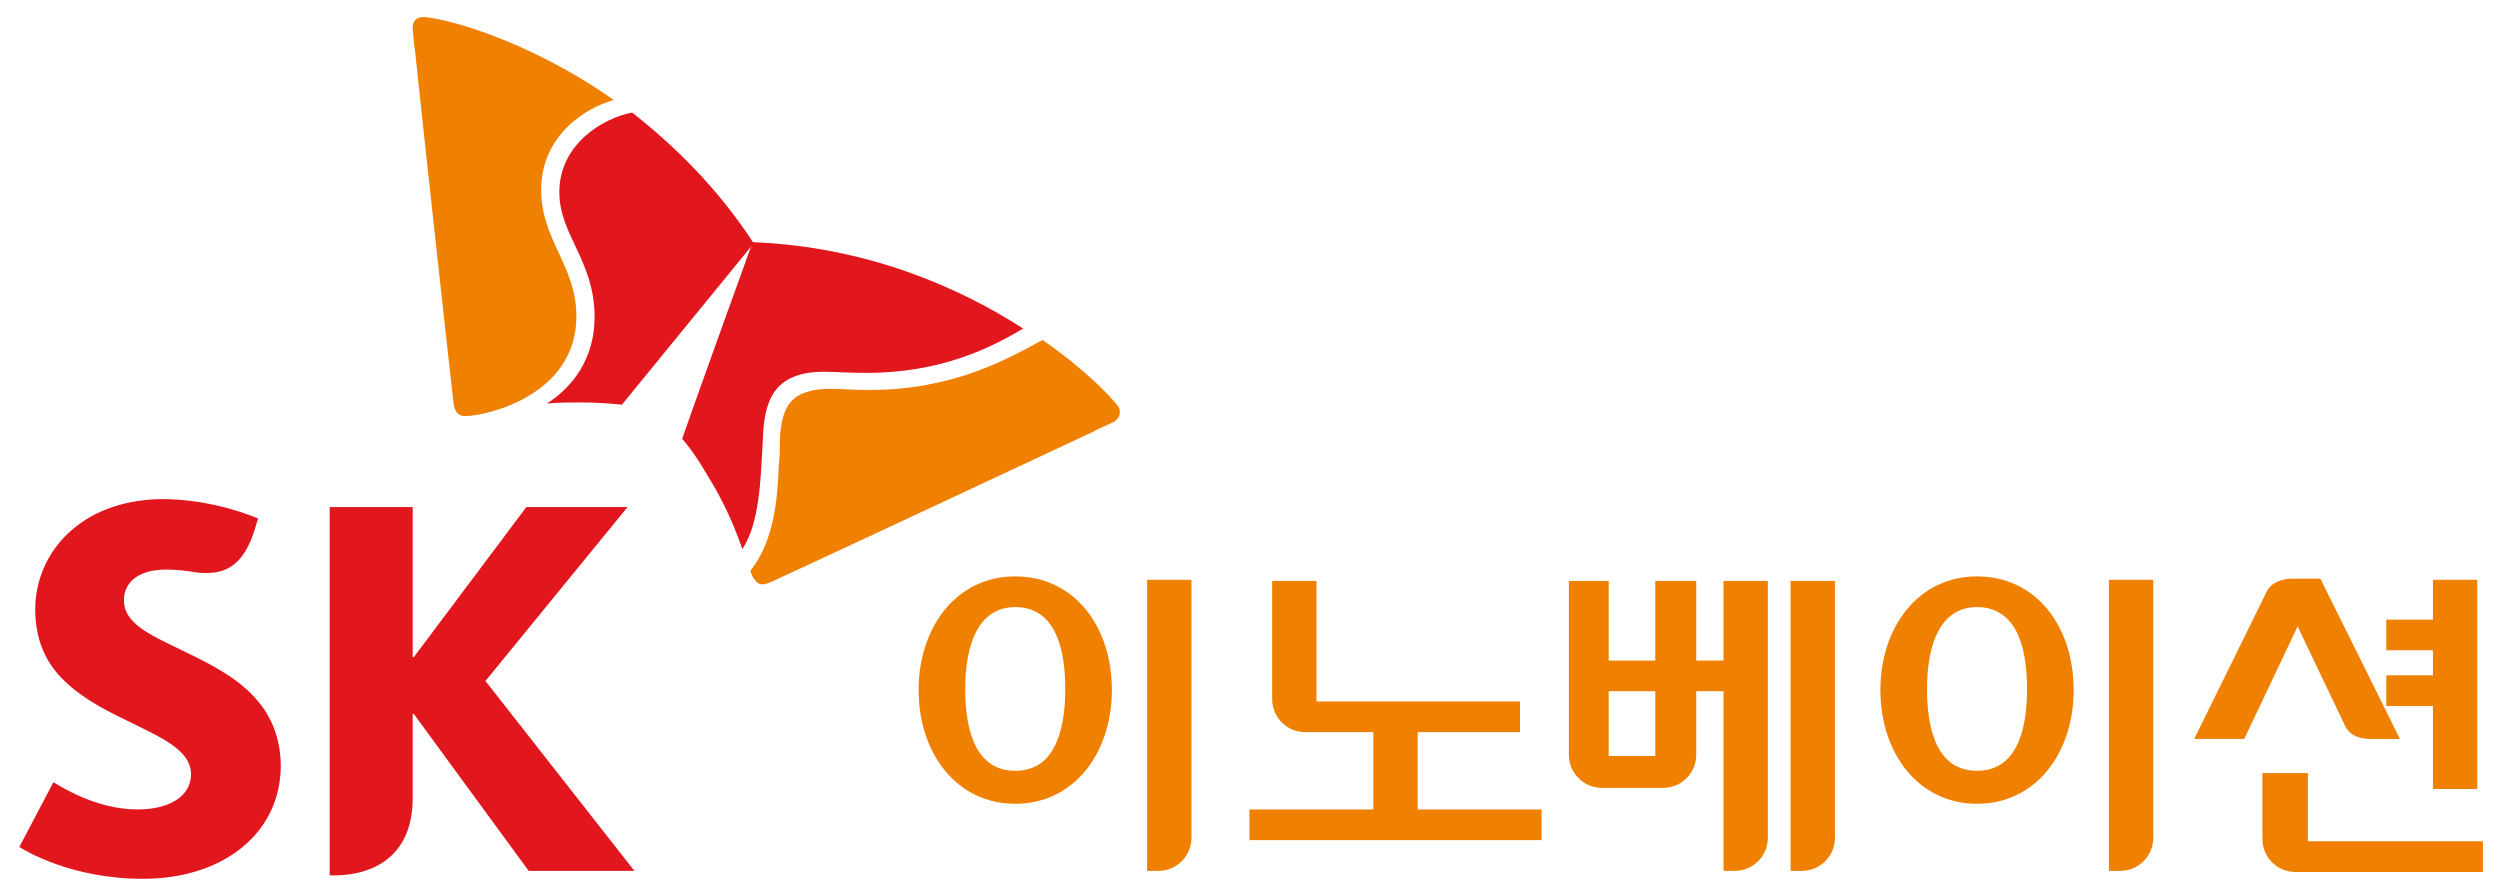
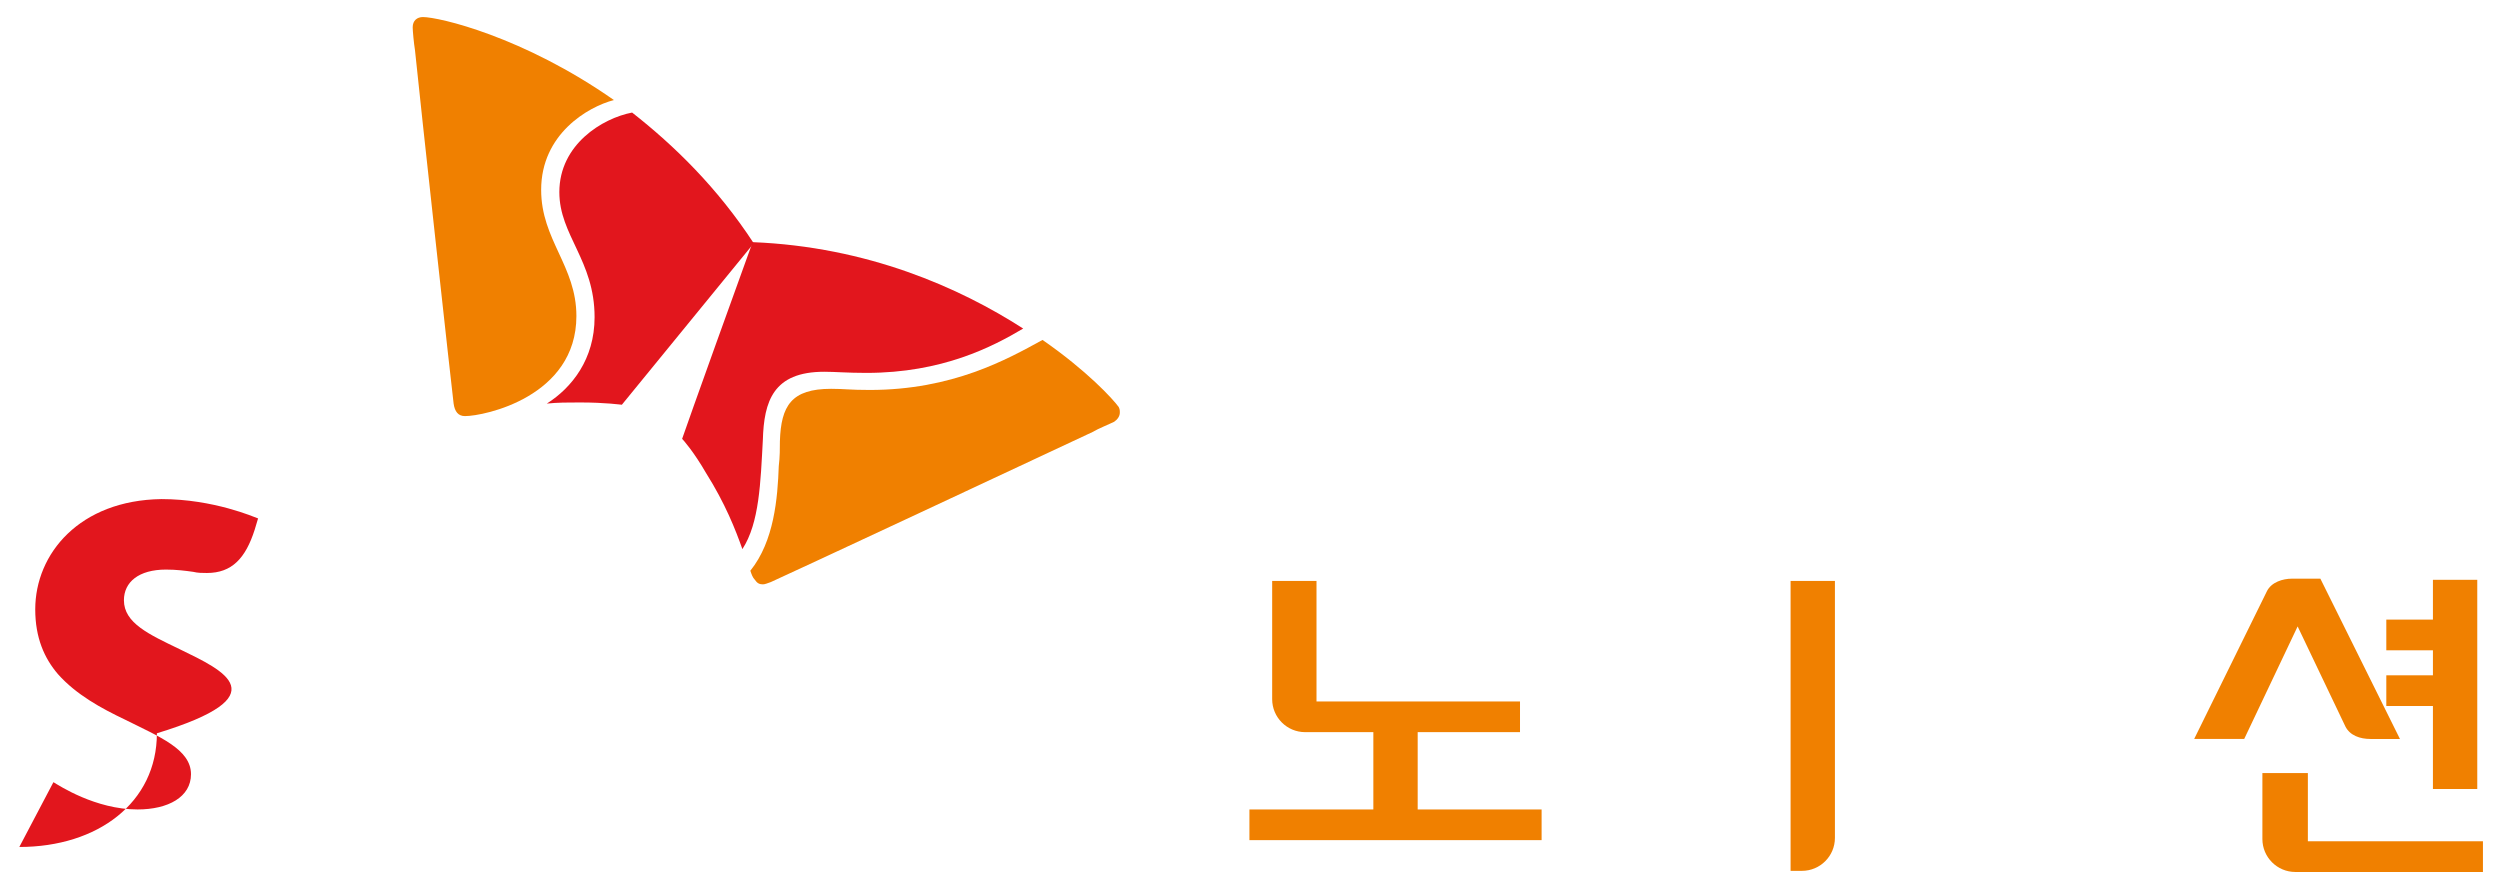
<svg xmlns="http://www.w3.org/2000/svg" version="1.1" id="Layer_1" x="0px" y="0px" viewBox="0 0 219.9 78.7" style="enable-background:new 0 0 219.9 78.7;" xml:space="preserve">
  <style type="text/css">
	.st0{fill:#F08000;}
	.st1{fill:#E2161D;}
</style>
  <g>
    <path class="st0" d="M203,68H199v5.8c0,1.6,1.3,2.9,2.9,2.9h0.8h0.3h15.4v-2.7H203V68z" />
    <g>
-       <path class="st1" d="M15.8,57.1c-2.7-1.3-4.9-2.3-4.9-4.3c0-1.6,1.3-2.7,3.7-2.7c0.9,0,1.7,0.1,2.4,0.2c0.4,0.1,0.8,0.1,1.2,0.1    c2.2,0,3.4-1.3,4.2-3.8l0.3-1c-0.3-0.1-3.9-1.7-8.5-1.7C7,44,3.1,48.7,3.1,53.6c0,2.5,0.8,4.3,2,5.7c1.6,1.8,3.8,3,5.9,4    c3,1.5,5.8,2.6,5.8,4.8c0,2-2,3.1-4.7,3.1c-3.7,0-6.9-2.1-7.4-2.4l-3,5.7c0.5,0.3,4.5,2.8,10.9,2.8c6.9,0,12.1-3.9,12.1-10    C24.6,61.2,19.7,59,15.8,57.1z" />
-       <path class="st1" d="M42.7,59.9l12.5-15.3h-8.9l-9.9,13.2h-0.1V44.6h-7.3l0,32.4h0.4c3.2,0,6.9-1.5,6.9-6.8v-7.4h0.1l10.1,13.8    h9.3L42.7,59.9z" />
+       <path class="st1" d="M15.8,57.1c-2.7-1.3-4.9-2.3-4.9-4.3c0-1.6,1.3-2.7,3.7-2.7c0.9,0,1.7,0.1,2.4,0.2c0.4,0.1,0.8,0.1,1.2,0.1    c2.2,0,3.4-1.3,4.2-3.8l0.3-1c-0.3-0.1-3.9-1.7-8.5-1.7C7,44,3.1,48.7,3.1,53.6c0,2.5,0.8,4.3,2,5.7c1.6,1.8,3.8,3,5.9,4    c3,1.5,5.8,2.6,5.8,4.8c0,2-2,3.1-4.7,3.1c-3.7,0-6.9-2.1-7.4-2.4l-3,5.7c6.9,0,12.1-3.9,12.1-10    C24.6,61.2,19.7,59,15.8,57.1z" />
      <path class="st1" d="M55.6,9.9c-2.6,0.5-6.4,2.8-6.4,7c0,3.8,3.1,6,3.1,11c0,3.7-2,6.2-4.2,7.6c0.9-0.1,1.9-0.1,2.9-0.1    c2.3,0,3.6,0.2,3.7,0.2l11.6-14.2C63.1,16.5,59.3,12.8,55.6,9.9z" />
      <path class="st1" d="M65.3,48.3c1.5-2.3,1.6-5.9,1.8-9.6c0.1-3.4,0.9-6,5.4-6c1,0,2,0.1,3.7,0.1c6.7,0,11.1-2.3,13.8-3.9    c-5.6-3.6-13.7-7.2-23.8-7.6c-0.7,1.9-5.8,16.1-6.2,17.3c0.1,0.1,1,1.1,2.1,3C63.8,44.3,64.7,46.6,65.3,48.3z" />
      <path class="st0" d="M40.9,36.6c-0.6,0-0.9-0.4-1-1.1c-0.1-0.7-3-27.1-3.4-31.1c-0.1-0.6-0.2-1.7-0.2-2c0-0.6,0.4-0.9,0.9-0.9    c1.4,0,8.8,1.7,16.8,7.3c-2.3,0.6-6.4,3-6.4,7.9c0,4.4,3.1,6.7,3.1,11.1C50.7,34.9,42.6,36.6,40.9,36.6z" />
      <path class="st0" d="M66,50.2c0.1,0.3,0.2,0.6,0.4,0.8c0.2,0.3,0.4,0.4,0.7,0.4c0.2,0,0.4-0.1,0.7-0.2C68.3,51,92.5,39.7,96.1,38    c0.5-0.3,1.5-0.7,1.9-0.9c0.3-0.2,0.5-0.5,0.5-0.8c0-0.2,0-0.3-0.1-0.5c-0.5-0.7-2.8-3.2-6.7-5.9c-3.1,1.7-7.9,4.4-15.2,4.4    c-1.8,0-2.2-0.1-3.4-0.1c-3.5,0-4.4,1.5-4.5,4.6c0,0.6,0,1.4-0.1,2.2C68.4,43.8,68.1,47.6,66,50.2z" />
-       <path class="st0" d="M100.9,51v25.6h1c1.6,0,2.9-1.3,2.9-2.9V51H100.9z M89.3,50.7c-5.2,0-8.5,4.5-8.5,10c0,5.5,3.3,10,8.5,10    c5.2,0,8.5-4.5,8.5-10C97.8,55.1,94.5,50.7,89.3,50.7z M89.3,67.8c-3.3,0-4.4-3.2-4.4-7.2c0-4,1.2-7.2,4.4-7.2    c3.3,0,4.4,3.2,4.4,7.2C93.7,64.6,92.6,67.8,89.3,67.8z" />
-       <path class="st0" d="M185.5,51v25.6h1c1.6,0,2.9-1.3,2.9-2.9V51H185.5z M173.9,50.7c-5.2,0-8.5,4.5-8.5,10c0,5.5,3.3,10,8.5,10    c5.2,0,8.5-4.5,8.5-10C182.4,55.1,179.1,50.7,173.9,50.7z M173.9,67.8c-3.3,0-4.4-3.2-4.4-7.2c0-4,1.2-7.2,4.4-7.2    c3.3,0,4.4,3.2,4.4,7.2C178.3,64.6,177.2,67.8,173.9,67.8z" />
      <g>
        <rect x="214" y="51" class="st0" width="3.9" height="18.4" />
      </g>
      <path class="st0" d="M111.9,51.1v10.4c0,1.6,1.3,2.9,2.9,2.9h6v6.8h-10.9v2.7h25.7v-2.7h-10.9v-6.8h9v-2.7h-17.9V51.1H111.9z" />
      <g>
        <path class="st0" d="M157.5,51.1v25.5h1c1.6,0,2.9-1.3,2.9-2.9V51.1H157.5z" />
-         <path class="st0" d="M148.6,60.8h3v15.8h1c1.6,0,2.9-1.3,2.9-2.9V51.1h-3.9v7h-3V60.8z" />
      </g>
-       <path class="st0" d="M146.3,69.3c1.6,0,2.9-1.3,2.9-2.9V51.1h-3.6v7h-4.1v-7H138v15.3c0,1.6,1.3,2.9,2.9,2.9H146.3z M141.5,66.5    v-5.7h4.1v5.7H141.5z" />
      <path class="st0" d="M206.3,63.9c0.4,0.8,1.3,1.1,2.2,1.1h2.6l-7-14.1h-2.5c-0.8,0-1.8,0.3-2.2,1.1l-6.4,13h4.4l4.7-9.9    L206.3,63.9z" />
      <rect x="209.9" y="54.5" class="st0" width="4.5" height="2.7" />
      <rect x="209.9" y="59.4" class="st0" width="4.5" height="2.7" />
    </g>
  </g>
</svg>